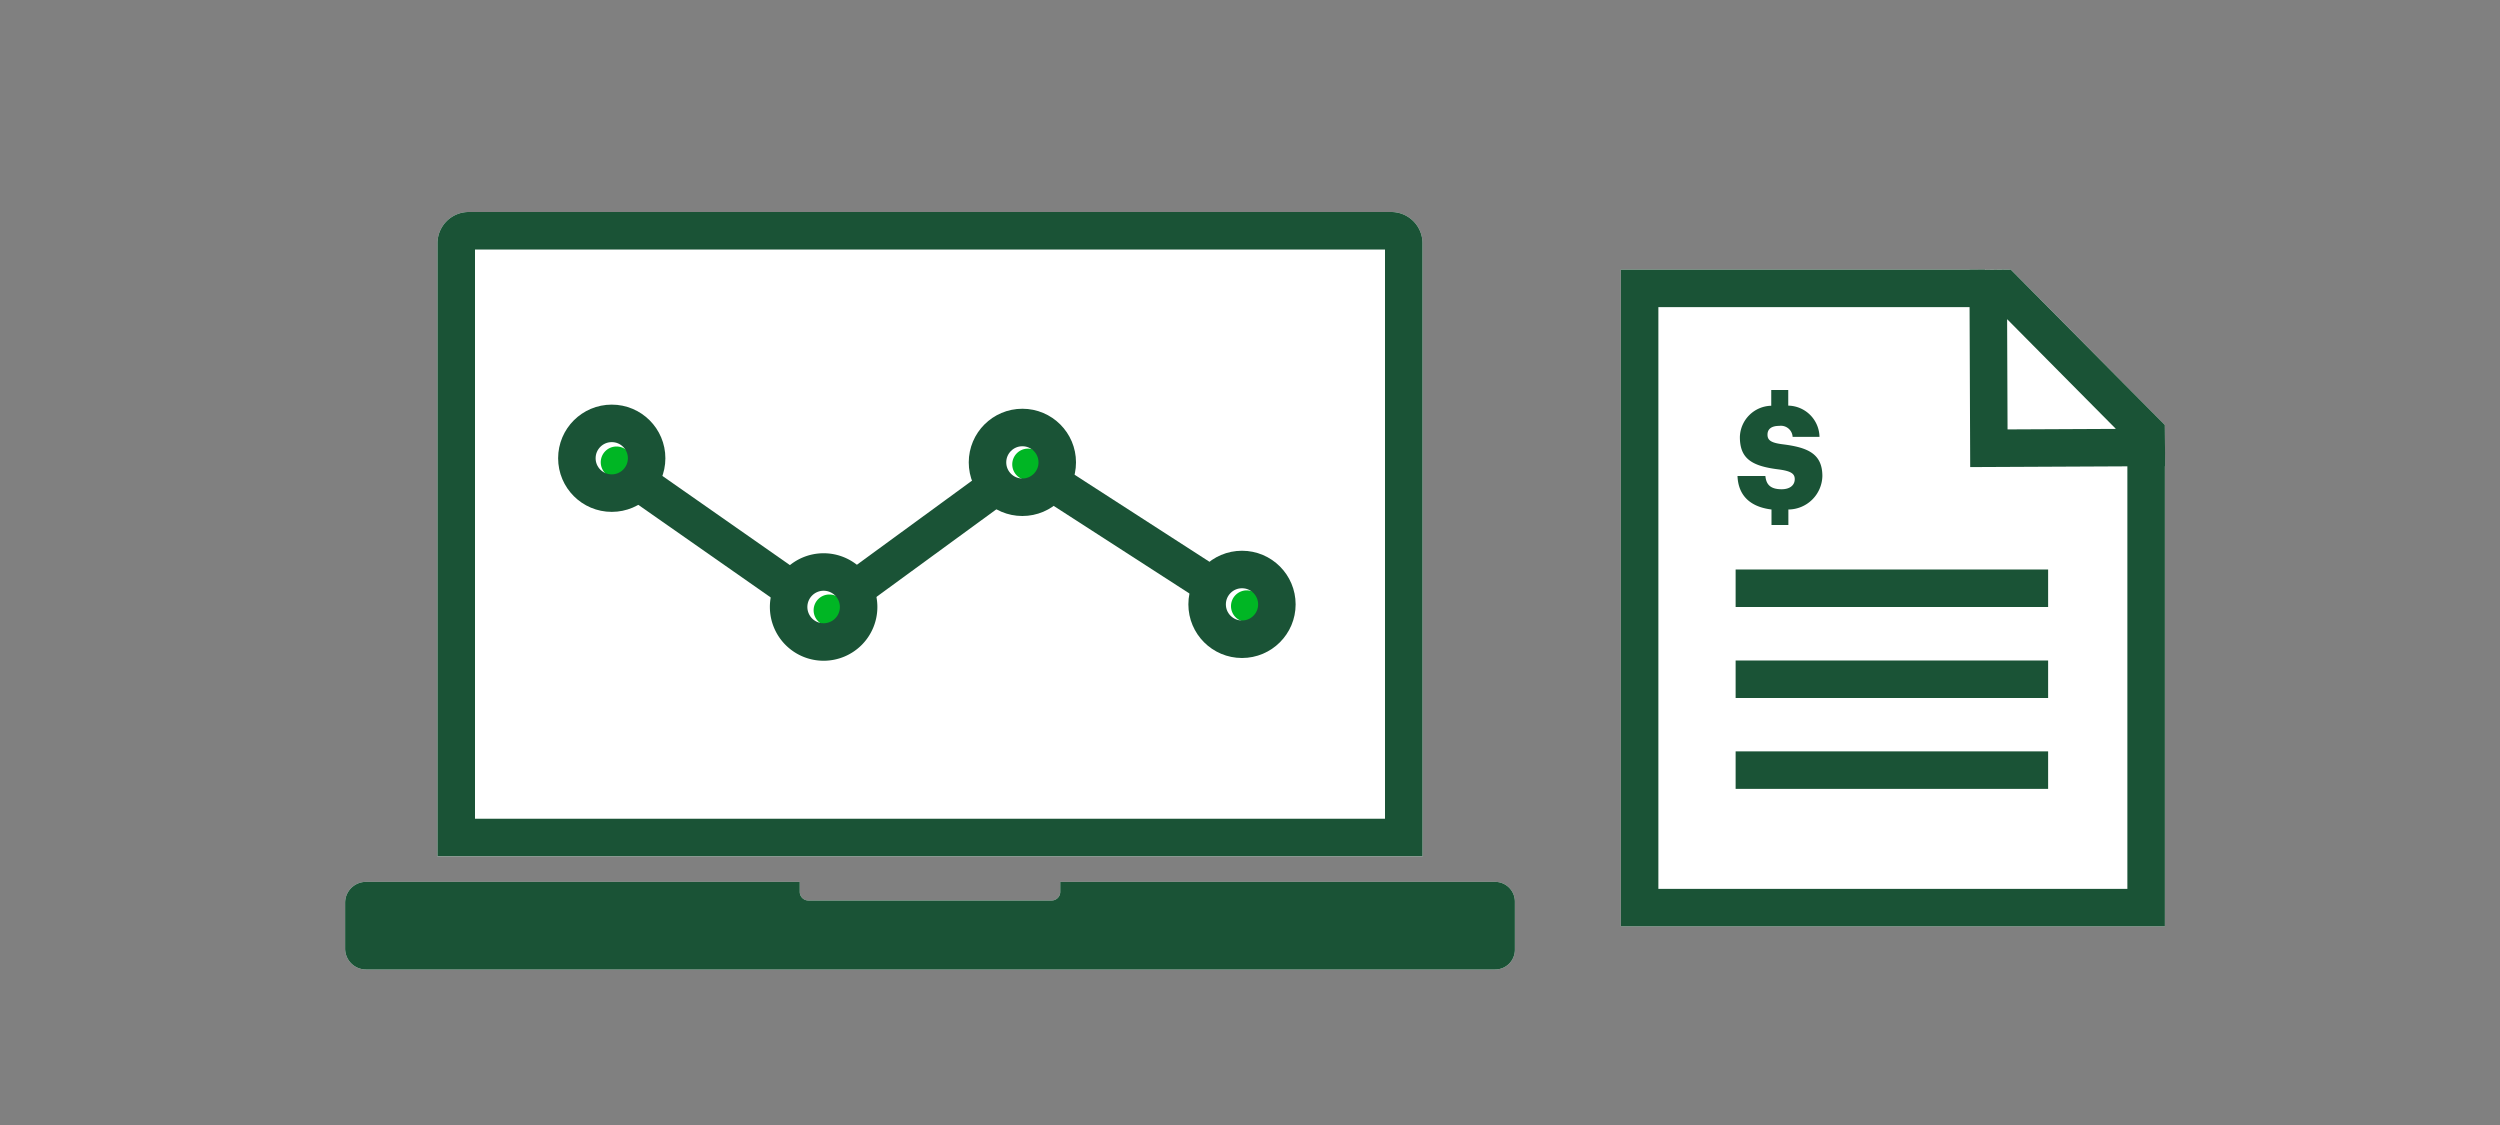
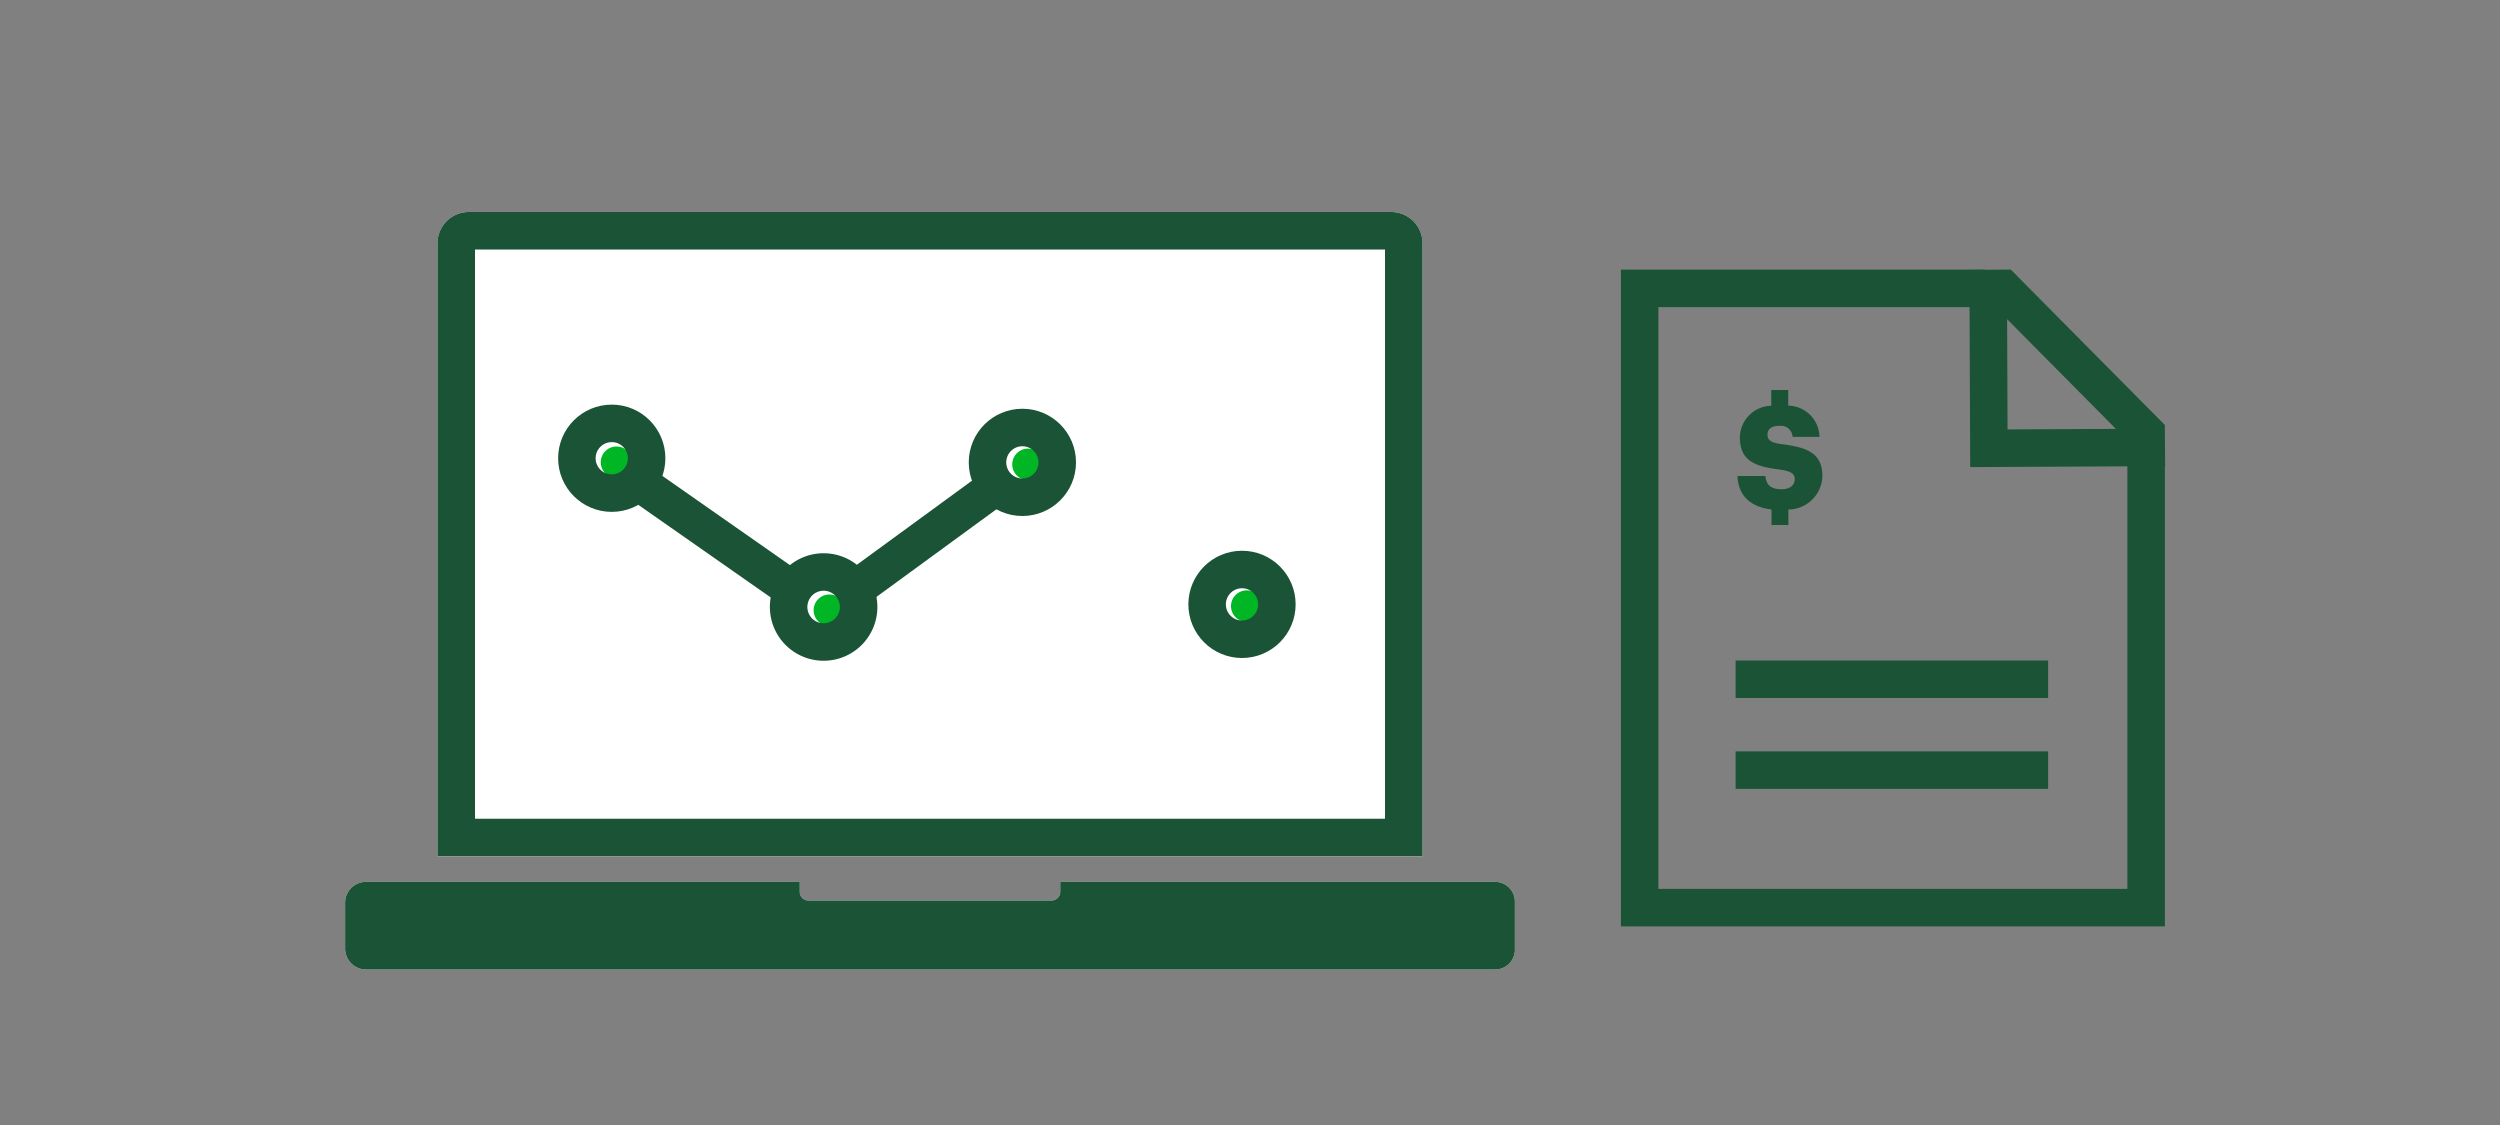
<svg xmlns="http://www.w3.org/2000/svg" viewBox="0 0 200 90">
  <rect x="0" y="0" width="200" height="90" fill="#808080" stroke="none" />
  <title>infoConsolidationReporting</title>
  <g id="FLT_ART_WORKS" data-name="FLT ART WORKS">
    <path d="M113.8,19.46a2.5,2.5,0,0,0-2.5-2.5H37.5a2.5,2.5,0,0,0-2.5,2.5V68.51h78.8Z" style="fill:#fff" />
    <path d="M119.61,70.55H84.82v.8a.69.69,0,0,1-.69.69H64.67a.69.69,0,0,1-.69-.69v-.8H29.28a1.67,1.67,0,0,0-1.67,1.67v3.67a1.67,1.67,0,0,0,1.67,1.67h90.33A1.58,1.58,0,0,0,121.19,76V72.13A1.58,1.58,0,0,0,119.61,70.55Z" style="fill:#fff" />
-     <polygon points="173.18 34 160.86 21.56 158.8 21.58 158.8 21.57 129.67 21.57 129.67 74.11 173.19 74.11 173.19 37.29 173.21 37.29 173.18 34" style="fill:#fff" />
    <path d="M49.32,35.72A1.26,1.26,0,1,0,50.58,37,1.26,1.26,0,0,0,49.32,35.72Z" style="fill:#00b624" />
    <path d="M66.35,47.56a1.26,1.26,0,1,0,1.26,1.26A1.26,1.26,0,0,0,66.35,47.56Z" style="fill:#00b624" />
    <path d="M82.24,35.89a1.26,1.26,0,1,0,1.26,1.25A1.26,1.26,0,0,0,82.24,35.89Z" style="fill:#00b624" />
    <path d="M99.75,47.23A1.26,1.26,0,1,0,101,48.49,1.26,1.26,0,0,0,99.75,47.23Z" style="fill:#00b624" />
    <path d="M112.3,67H36.5V19.46a1,1,0,0,1,1-1h73.8a1,1,0,0,1,1,1Z" style="fill:none;stroke:#1a5336;stroke-linecap:square;stroke-miterlimit:10;stroke-width:3px" />
    <path d="M119.61,70.55H84.82v.8a.69.69,0,0,1-.69.69H64.67a.69.69,0,0,1-.69-.69v-.8H29.28a1.67,1.67,0,0,0-1.67,1.67v3.67a1.67,1.67,0,0,0,1.67,1.67h90.33A1.58,1.58,0,0,0,121.19,76V72.13A1.58,1.58,0,0,0,119.61,70.55Z" style="fill:#1a5336" />
    <circle cx="48.94" cy="36.66" r="2.79" style="fill:none;stroke:#1a5336;stroke-linecap:square;stroke-miterlimit:10;stroke-width:3px" />
    <circle cx="81.79" cy="36.99" r="2.79" style="fill:none;stroke:#1a5336;stroke-linecap:square;stroke-miterlimit:10;stroke-width:3px" />
    <path d="M68.69,48.55a2.8,2.8,0,1,1-2.8-2.79A2.8,2.8,0,0,1,68.69,48.55Z" style="fill:none;stroke:#1a5336;stroke-linecap:square;stroke-miterlimit:10;stroke-width:3px" />
    <circle cx="99.36" cy="48.35" r="2.79" style="fill:none;stroke:#1a5336;stroke-linecap:square;stroke-miterlimit:10;stroke-width:3px" />
    <line x1="51.47" y1="38.84" x2="63.08" y2="46.96" style="fill:none;stroke:#1a5336;stroke-linecap:square;stroke-miterlimit:10;stroke-width:3px" />
-     <line x1="84.27" y1="38.67" x2="96.45" y2="46.53" style="fill:none;stroke:#1a5336;stroke-linecap:square;stroke-miterlimit:10;stroke-width:3px" />
    <line x1="79.5" y1="39.04" x2="69" y2="46.71" style="fill:none;stroke:#1a5336;stroke-linecap:square;stroke-miterlimit:10;stroke-width:3px" />
    <polyline points="171.69 36.06 171.69 72.61 131.17 72.61 131.17 23.07 158.8 23.07" style="fill:none;stroke:#1a5336;stroke-miterlimit:10;stroke-width:3px" />
    <polygon points="159.11 35.86 159.06 23.08 160.24 23.07 165.78 28.66 171.69 34.62 171.7 35.8 159.11 35.86" style="fill:none;stroke:#1a5336;stroke-miterlimit:10;stroke-width:3px" />
-     <line x1="163.85" y1="47.06" x2="138.85" y2="47.06" style="fill:none;stroke:#1a5336;stroke-miterlimit:10;stroke-width:3px" />
    <line x1="138.85" y1="54.34" x2="163.85" y2="54.34" style="fill:none;stroke:#1a5336;stroke-miterlimit:10;stroke-width:3px" />
    <line x1="138.85" y1="61.61" x2="163.85" y2="61.61" style="fill:none;stroke:#1a5336;stroke-miterlimit:10;stroke-width:3px" />
    <path d="M143.58,38.33c0,.48-.38.81-1.05.81-1,0-1.24-.48-1.3-1.06H139c.06,1.55,1,2.47,2.72,2.68V42h1.35V40.76a2.74,2.74,0,0,0,2.72-2.67c0-1.8-1.18-2.29-3.12-2.54-1-.12-1.27-.33-1.27-.78s.32-.7.94-.7a.94.94,0,0,1,1.07.88h2.15a2.55,2.55,0,0,0-2.5-2.5V31.2h-1.36v1.26a2.57,2.57,0,0,0-2.51,2.5c0,1.7.9,2.32,3.08,2.59C143.27,37.68,143.58,37.89,143.58,38.33Z" style="fill:#1a5336" />
  </g>
</svg>